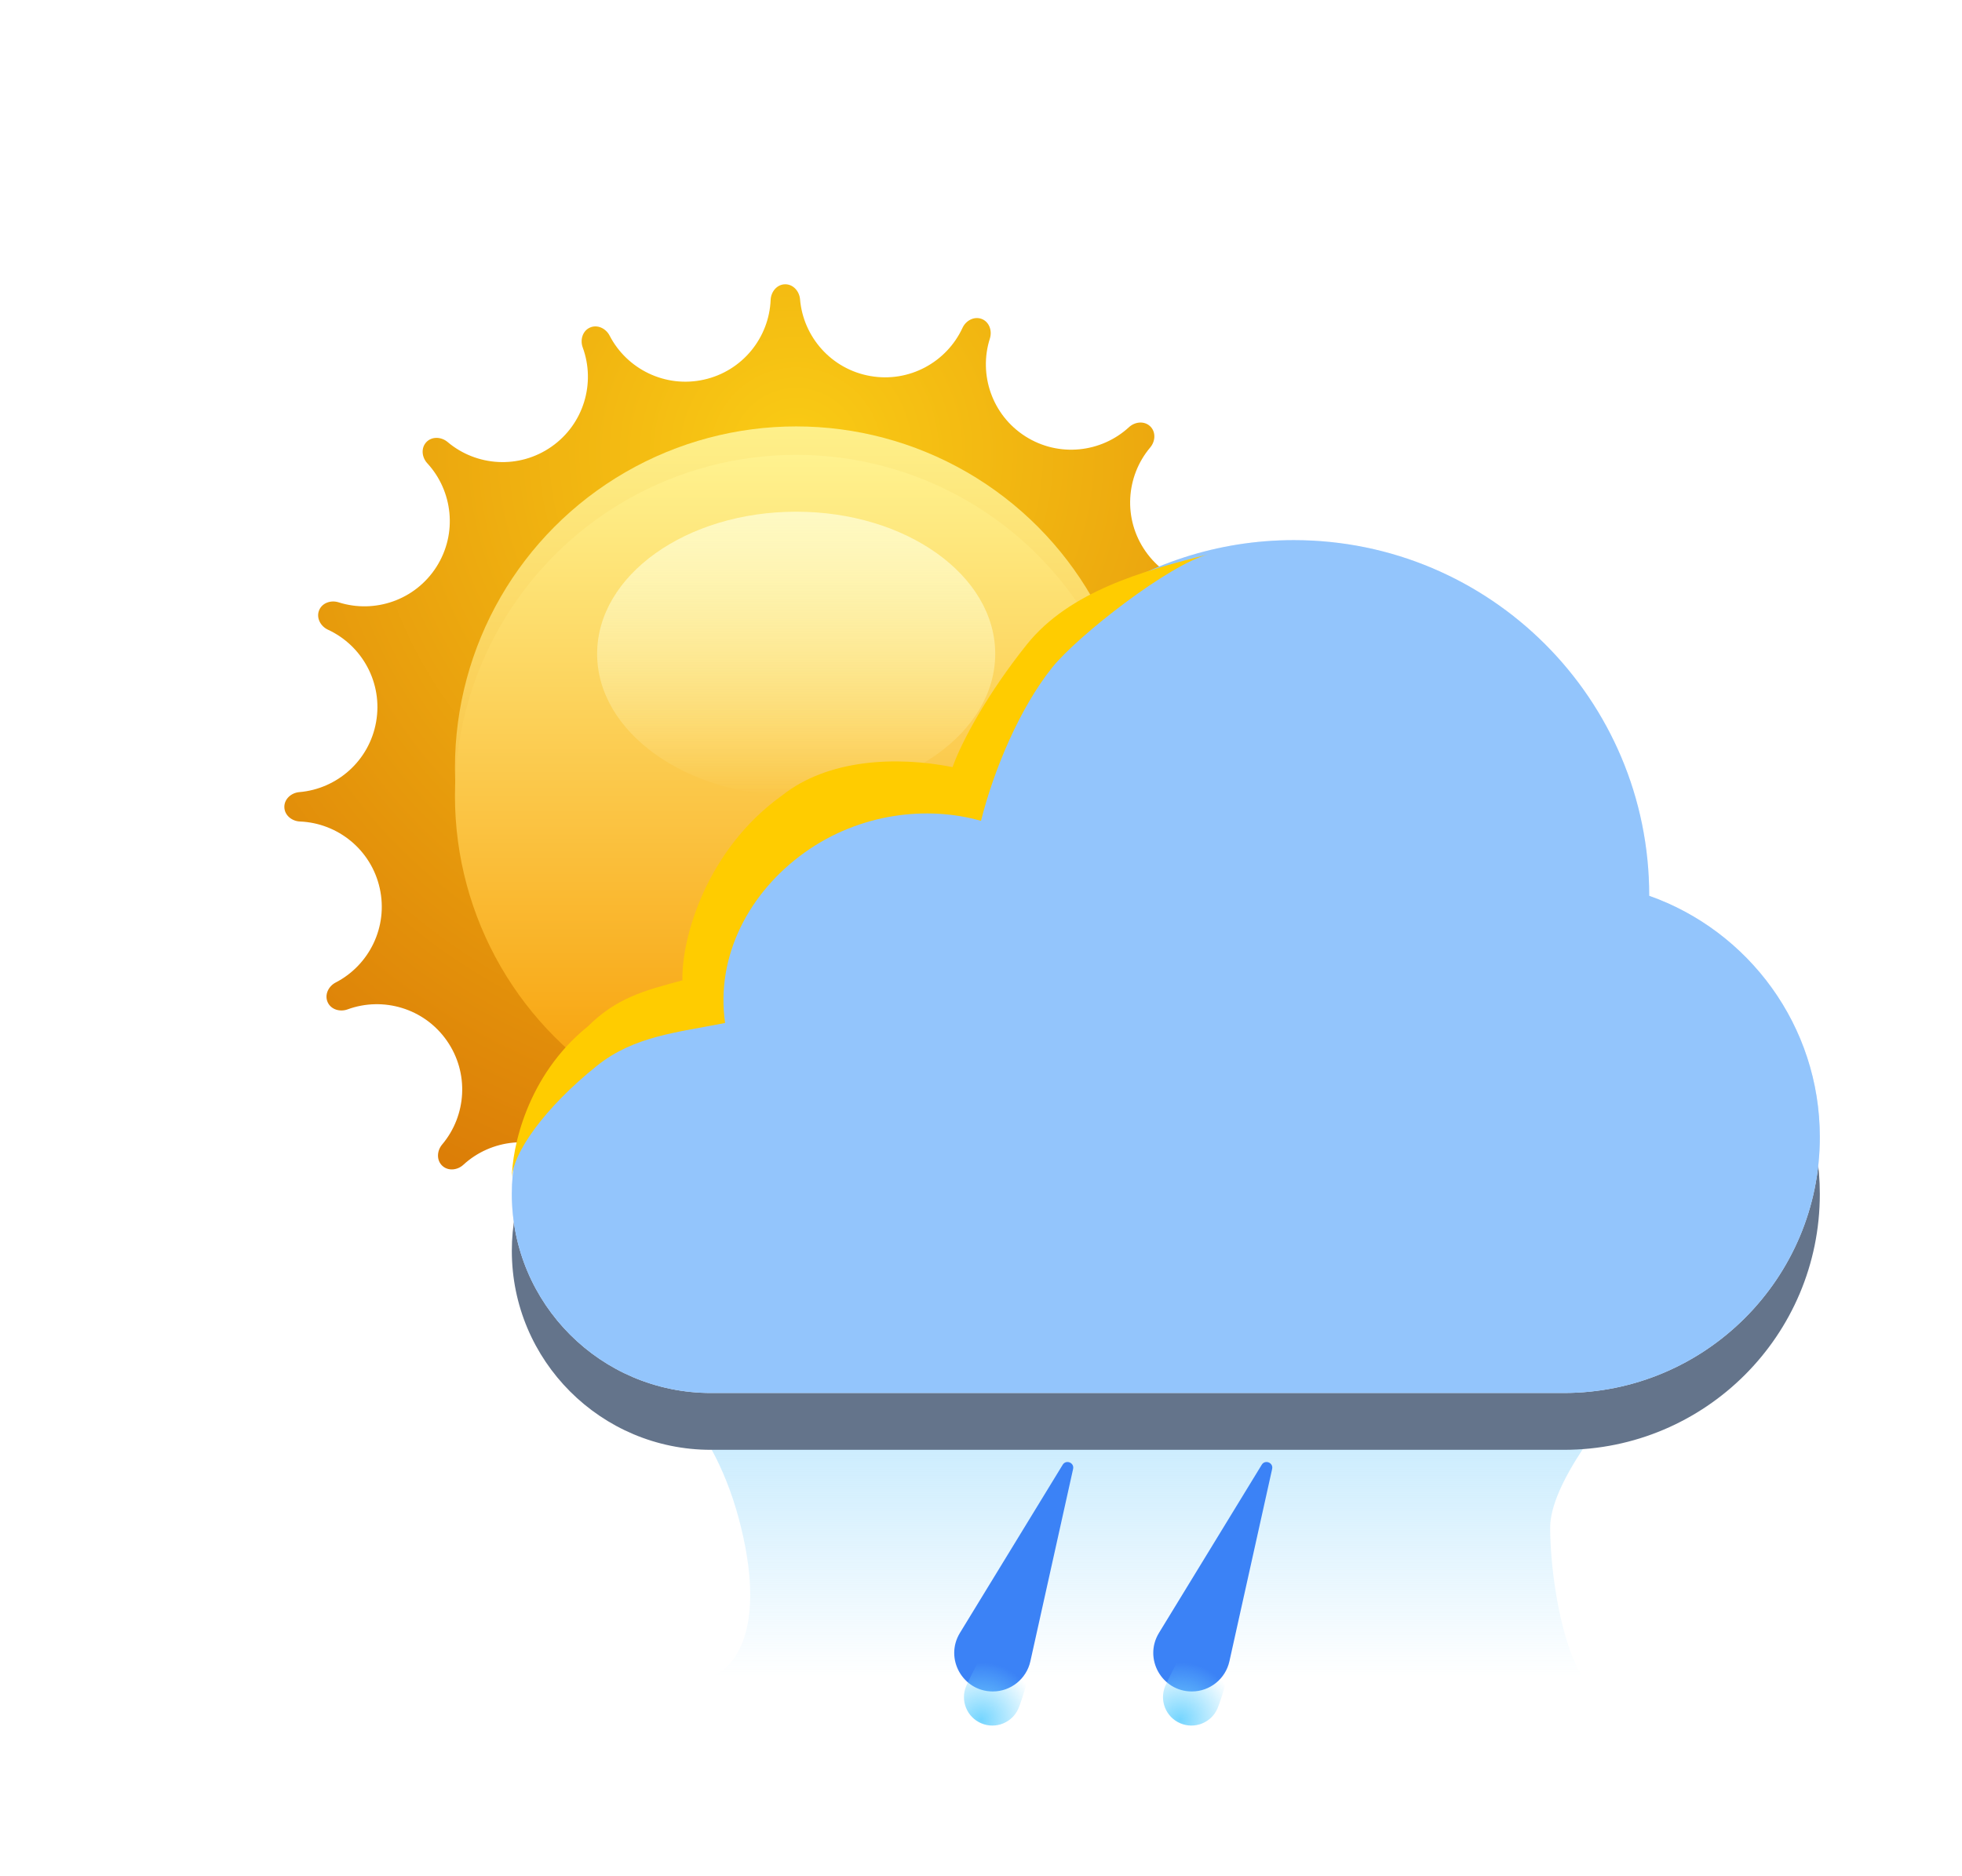
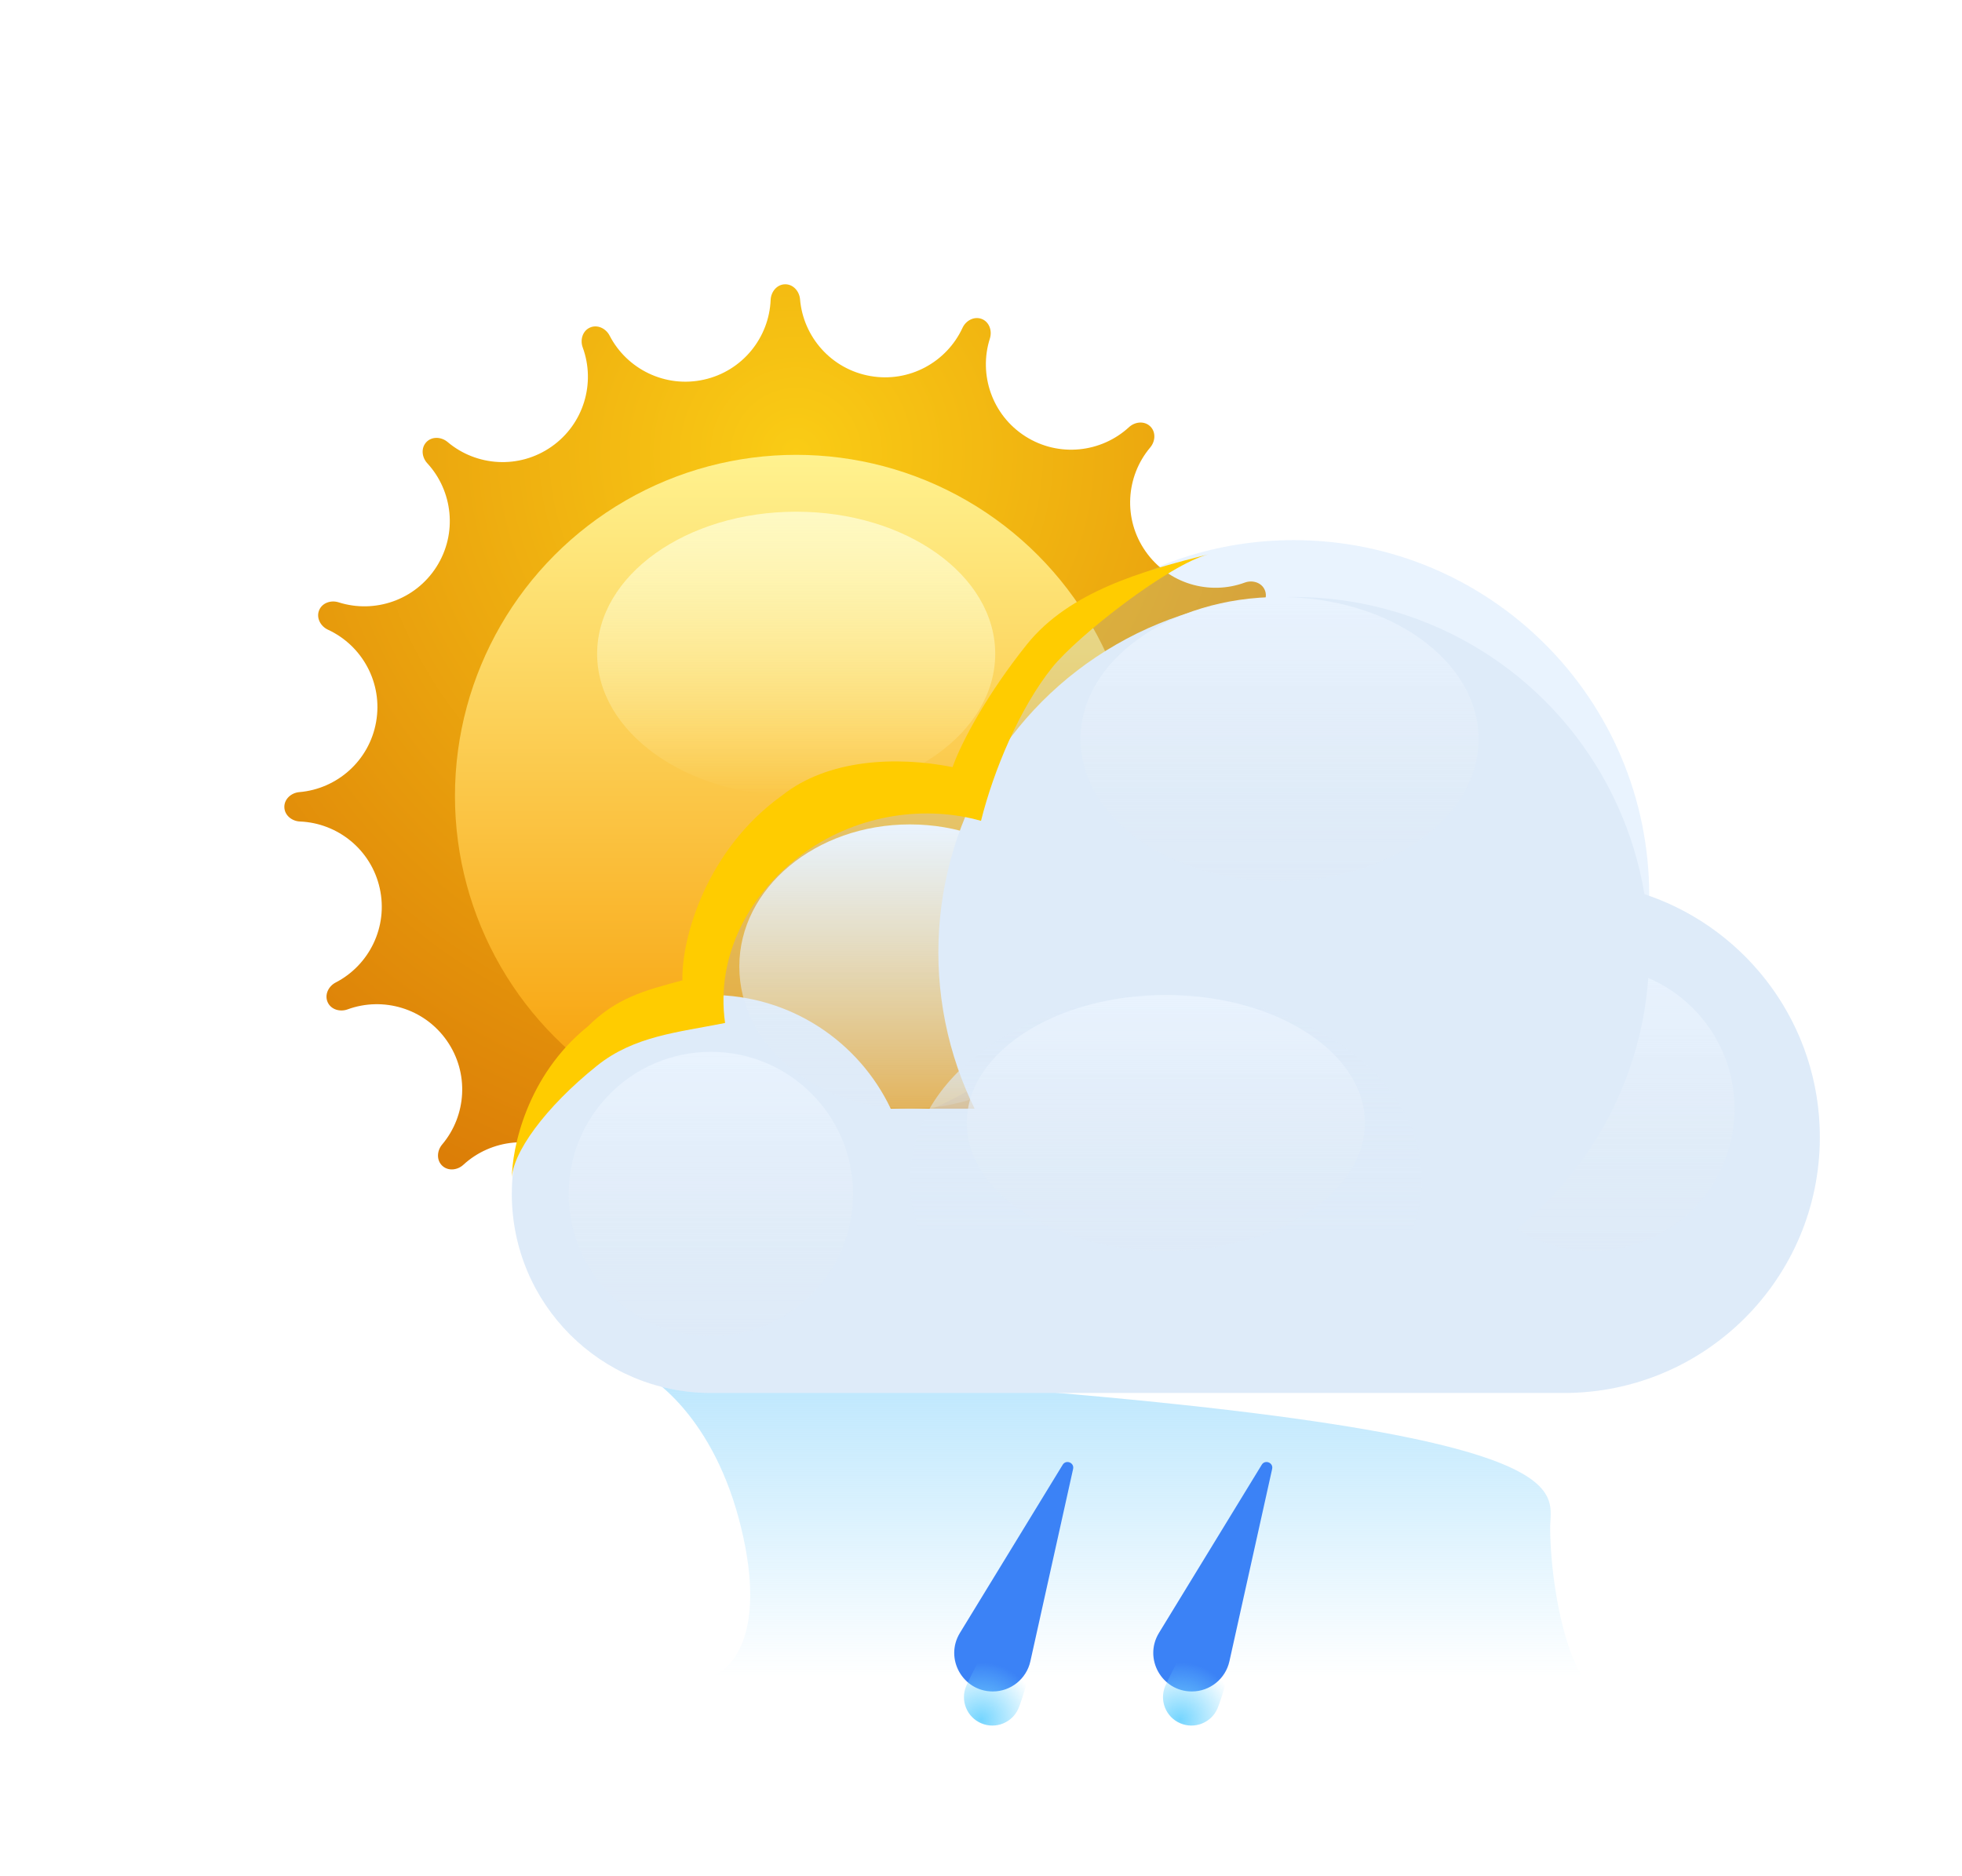
<svg xmlns="http://www.w3.org/2000/svg" width="69" height="66" viewBox="0 0 69 66" fill="none">
  <g filter="url(#filter0_d_4_34477)">
    <path d="M34.526 11.22C34.26 11.117 33.968 11.275 33.849 11.534C33.291 12.74 31.975 13.469 30.605 13.227C29.235 12.986 28.247 11.85 28.136 10.527C28.112 10.242 27.892 9.994 27.607 10C27.321 10.006 27.114 10.264 27.102 10.55C27.048 11.877 26.111 13.054 24.753 13.355C23.396 13.656 22.049 12.986 21.439 11.806C21.308 11.552 21.01 11.407 20.749 11.522C20.488 11.637 20.395 11.954 20.493 12.222C20.951 13.469 20.535 14.915 19.396 15.712C18.257 16.51 16.756 16.406 15.742 15.549C15.524 15.365 15.194 15.344 14.996 15.55C14.798 15.757 14.833 16.086 15.027 16.296C15.926 17.273 16.096 18.767 15.349 19.94C14.601 21.113 13.175 21.591 11.909 21.188C11.637 21.101 11.324 21.207 11.22 21.474C11.117 21.74 11.275 22.031 11.534 22.151C12.74 22.709 13.469 24.025 13.227 25.395C12.986 26.765 11.851 27.752 10.527 27.864C10.242 27.888 9.994 28.108 10 28.393C10.006 28.679 10.264 28.886 10.55 28.898C11.877 28.952 13.054 29.889 13.355 31.247C13.656 32.604 12.986 33.951 11.806 34.561C11.552 34.692 11.407 34.99 11.522 35.251C11.637 35.513 11.955 35.605 12.223 35.507C13.469 35.05 14.915 35.465 15.712 36.604C16.51 37.743 16.406 39.244 15.55 40.259C15.366 40.477 15.344 40.806 15.55 41.004C15.757 41.202 16.086 41.167 16.296 40.973C17.273 40.074 18.767 39.904 19.94 40.651C21.113 41.399 21.591 42.826 21.188 44.091C21.101 44.364 21.207 44.677 21.474 44.78C21.74 44.883 22.032 44.725 22.151 44.466C22.709 43.26 24.025 42.531 25.395 42.773C26.765 43.014 27.753 44.15 27.864 45.473C27.888 45.758 28.108 46.006 28.393 46C28.679 45.994 28.886 45.736 28.898 45.451C28.952 44.123 29.889 42.946 31.247 42.645C32.604 42.344 33.951 43.014 34.561 44.194C34.692 44.448 34.99 44.593 35.251 44.478C35.512 44.363 35.605 44.045 35.507 43.778C35.05 42.531 35.465 41.085 36.604 40.288C37.743 39.49 39.244 39.594 40.258 40.45C40.477 40.635 40.806 40.656 41.004 40.45C41.202 40.243 41.167 39.914 40.973 39.703C40.074 38.727 39.904 37.232 40.651 36.06C41.399 34.887 42.826 34.409 44.091 34.812C44.364 34.899 44.677 34.792 44.78 34.526C44.883 34.26 44.725 33.968 44.466 33.849C43.26 33.291 42.531 31.974 42.773 30.605C43.014 29.235 44.15 28.247 45.473 28.136C45.758 28.112 46.006 27.892 46 27.607C45.994 27.321 45.736 27.114 45.451 27.102C44.123 27.049 42.946 26.111 42.645 24.753C42.344 23.396 43.014 22.049 44.194 21.439C44.448 21.308 44.593 21.01 44.478 20.749C44.363 20.488 44.045 20.395 43.778 20.493C42.531 20.951 41.085 20.535 40.288 19.396C39.49 18.257 39.594 16.756 40.45 15.742C40.635 15.524 40.656 15.194 40.45 14.996C40.243 14.798 39.914 14.833 39.704 15.027C38.727 15.926 37.233 16.096 36.06 15.349C34.887 14.601 34.409 13.175 34.812 11.909C34.899 11.637 34.792 11.323 34.526 11.22Z" fill="url(#paint0_radial_4_34477)" />
  </g>
  <g filter="url(#filter1_i_4_34477)">
-     <circle cx="28" cy="28" r="12" fill="url(#paint1_linear_4_34477)" />
-   </g>
+     </g>
  <g filter="url(#filter2_ii_4_34477)">
    <circle cx="28" cy="28" r="12" fill="url(#paint2_linear_4_34477)" />
  </g>
  <g filter="url(#filter3_f_4_34477)">
    <ellipse cx="28" cy="23" rx="7" ry="5" fill="url(#paint3_linear_4_34477)" style="mix-blend-mode:soft-light" />
  </g>
  <g filter="url(#filter4_f_4_34477)">
-     <path d="M26.064 53.739C25.136 49.913 22.968 48.319 22 48H58C56.452 49.754 54.516 52.209 54.516 53.739C54.516 55.27 54.903 57.884 55.677 59H24.903C25.677 58.841 26.994 57.565 26.064 53.739Z" fill="url(#paint4_linear_4_34477)" />
+     <path d="M26.064 53.739C25.136 49.913 22.968 48.319 22 48C56.452 49.754 54.516 52.209 54.516 53.739C54.516 55.27 54.903 57.884 55.677 59H24.903C25.677 58.841 26.994 57.565 26.064 53.739Z" fill="url(#paint4_linear_4_34477)" />
  </g>
  <g filter="url(#filter5_d_4_34477)">
-     <path fill-rule="evenodd" clip-rule="evenodd" d="M58 31.512C58 31.508 58 31.504 58 31.5C58 24.596 52.404 19 45.5 19C40.109 19 35.516 22.412 33.761 27.195C33.195 27.067 32.605 27 32 27C27.582 27 24 30.582 24 35C24 35.024 24 35.047 24 35.071C20.608 35.556 18 38.473 18 42C18 45.866 21.134 49 25 49H55C59.971 49 64 44.971 64 40C64 36.081 61.496 32.748 58 31.512Z" fill="#64748B" />
-   </g>
+     </g>
  <g filter="url(#filter6_ii_4_34477)">
    <path fill-rule="evenodd" clip-rule="evenodd" d="M64 40C64 44.971 59.971 49 55 49H25C21.134 49 18 45.866 18 42C18 38.134 21.134 35 25 35C27.792 35 30.203 36.635 31.326 39H46.055C46.552 34.5 50.367 31 55 31C59.971 31 64 35.029 64 40Z" fill="#F1F5F9" />
  </g>
  <g filter="url(#filter7_f_4_34477)">
    <circle cx="25" cy="42" r="5" fill="url(#paint5_linear_4_34477)" style="mix-blend-mode:soft-light" />
  </g>
  <g filter="url(#filter8_i_4_34477)">
-     <circle cx="32" cy="35" r="8" fill="#F1F5F9" />
-   </g>
+     </g>
  <g filter="url(#filter9_f_4_34477)">
    <ellipse cx="32" cy="34" rx="6" ry="5" fill="url(#paint6_linear_4_34477)" style="mix-blend-mode:soft-light" />
  </g>
  <g filter="url(#filter10_f_4_34477)">
    <circle cx="56" cy="39" r="5" fill="url(#paint7_linear_4_34477)" style="mix-blend-mode:soft-light" />
  </g>
  <g filter="url(#filter11_i_4_34477)">
    <circle cx="45.5" cy="31.5" r="12.5" fill="#F1F5F9" />
  </g>
  <g filter="url(#filter12_f_4_34477)">
    <ellipse cx="45" cy="26" rx="7" ry="5" fill="url(#paint8_linear_4_34477)" style="mix-blend-mode:soft-light" />
  </g>
  <g filter="url(#filter13_i_4_34477)">
    <ellipse cx="41" cy="39.5" rx="9" ry="6.5" fill="url(#paint9_linear_4_34477)" />
  </g>
  <g filter="url(#filter14_f_4_34477)">
    <ellipse cx="41" cy="39.5" rx="7" ry="4.5" fill="url(#paint10_linear_4_34477)" style="mix-blend-mode:soft-light" />
  </g>
-   <path fill-rule="evenodd" clip-rule="evenodd" d="M58 31.512C58 31.508 58 31.504 58 31.5C58 24.596 52.404 19 45.5 19C40.109 19 35.516 22.412 33.761 27.195C33.195 27.067 32.605 27 32 27C27.582 27 24 30.582 24 35C24 35.024 24 35.047 24 35.071C20.608 35.556 18 38.473 18 42C18 45.866 21.134 49 25 49H55C59.971 49 64 44.971 64 40C64 36.081 61.496 32.748 58 31.512Z" fill="#93C5FD" style="mix-blend-mode:color" />
  <path fill-rule="evenodd" clip-rule="evenodd" d="M58 31.512C58 31.508 58 31.504 58 31.5C58 24.596 52.404 19 45.5 19C40.109 19 35.516 22.412 33.761 27.195C33.195 27.067 32.605 27 32 27C27.582 27 24 30.582 24 35C24 35.024 24 35.047 24 35.071C20.608 35.556 18 38.473 18 42C18 45.866 21.134 49 25 49H55C59.971 49 64 44.971 64 40C64 36.081 61.496 32.748 58 31.512Z" fill="#93C5FD" fill-opacity="0.2" style="mix-blend-mode:multiply" />
  <g filter="url(#filter15_ii_4_34477)">
    <path d="M33.759 58.94L37.373 53.025C37.491 52.833 37.788 52.952 37.739 53.173L36.236 59.94C36.098 60.559 35.548 61 34.914 61C33.857 61 33.208 59.842 33.759 58.94Z" fill="#3B82F6" />
  </g>
  <path d="M35.82 60.091C35.605 60.599 35.017 60.836 34.509 60.62C34.001 60.404 33.764 59.817 33.98 59.309C34.196 58.801 36.492 54.284 37 54.5C37.508 54.716 36.036 59.583 35.82 60.091Z" fill="url(#paint11_radial_4_34477)" />
  <g filter="url(#filter16_ii_4_34477)">
    <path d="M40.759 58.94L44.373 53.025C44.491 52.833 44.788 52.952 44.739 53.173L43.236 59.94C43.098 60.559 42.548 61 41.914 61C40.857 61 40.208 59.842 40.759 58.94Z" fill="#3B82F6" />
  </g>
  <path d="M42.82 60.091C42.605 60.599 42.017 60.836 41.509 60.62C41.001 60.404 40.764 59.817 40.98 59.309C41.196 58.801 43.492 54.284 44 54.5C44.508 54.716 43.036 59.583 42.82 60.091Z" fill="url(#paint12_radial_4_34477)" />
  <g style="mix-blend-mode:color" filter="url(#filter17_f_4_34477)">
    <path fill-rule="evenodd" clip-rule="evenodd" d="M42.5 19.5C41.133 19.842 37.904 22.355 37 23.485C35.858 24.913 34.945 27.096 34.5 28.875C32.617 28.337 30.246 28.597 28.302 29.985C26.358 31.374 25.161 33.615 25.5 35.985C23.844 36.316 22.308 36.439 21 37.485C19.152 38.963 18 40.587 18 41.485C18 40.386 18.532 37.834 20.666 36.112C21.687 35.102 22.625 34.853 24 34.485C23.961 33.012 24.839 29.892 27.5 27.985C29.115 26.7 31.526 26.593 33.5 26.985C33.825 26.066 34.748 24.375 36.11 22.673C37.605 20.804 40.208 20.073 42.5 19.5Z" fill="#FFCC00" />
  </g>
  <defs>
    <filter id="filter0_d_4_34477" x="0" y="0" width="56" height="56" filterUnits="userSpaceOnUse" color-interpolation-filters="sRGB">
      <feFlood flood-opacity="0" result="BackgroundImageFix" />
      <feColorMatrix in="SourceAlpha" type="matrix" values="0 0 0 0 0 0 0 0 0 0 0 0 0 0 0 0 0 0 127 0" result="hardAlpha" />
      <feOffset />
      <feGaussianBlur stdDeviation="5" />
      <feComposite in2="hardAlpha" operator="out" />
      <feColorMatrix type="matrix" values="0 0 0 0 0.98 0 0 0 0 0.8 0 0 0 0 0.082 0 0 0 0.7 0" />
      <feBlend mode="normal" in2="BackgroundImageFix" result="effect1_dropShadow_4_34477" />
      <feBlend mode="normal" in="SourceGraphic" in2="effect1_dropShadow_4_34477" result="shape" />
    </filter>
    <filter id="filter1_i_4_34477" x="16" y="14.999" width="24" height="25" filterUnits="userSpaceOnUse" color-interpolation-filters="sRGB">
      <feFlood flood-opacity="0" result="BackgroundImageFix" />
      <feBlend mode="normal" in="SourceGraphic" in2="BackgroundImageFix" result="shape" />
      <feColorMatrix in="SourceAlpha" type="matrix" values="0 0 0 0 0 0 0 0 0 0 0 0 0 0 0 0 0 0 127 0" result="hardAlpha" />
      <feOffset dy="-1" />
      <feGaussianBlur stdDeviation="1" />
      <feComposite in2="hardAlpha" operator="arithmetic" k2="-1" k3="1" />
      <feColorMatrix type="matrix" values="0 0 0 0 0.992 0 0 0 0 0.878 0 0 0 0 0.278 0 0 0 1 0" />
      <feBlend mode="normal" in2="shape" result="effect1_innerShadow_4_34477" />
    </filter>
    <filter id="filter2_ii_4_34477" x="16" y="14.999" width="24" height="26" filterUnits="userSpaceOnUse" color-interpolation-filters="sRGB">
      <feFlood flood-opacity="0" result="BackgroundImageFix" />
      <feBlend mode="normal" in="SourceGraphic" in2="BackgroundImageFix" result="shape" />
      <feColorMatrix in="SourceAlpha" type="matrix" values="0 0 0 0 0 0 0 0 0 0 0 0 0 0 0 0 0 0 127 0" result="hardAlpha" />
      <feOffset dy="-1" />
      <feGaussianBlur stdDeviation="1.5" />
      <feComposite in2="hardAlpha" operator="arithmetic" k2="-1" k3="1" />
      <feColorMatrix type="matrix" values="0 0 0 0 0.992 0 0 0 0 0.878 0 0 0 0 0.278 0 0 0 1 0" />
      <feBlend mode="normal" in2="shape" result="effect1_innerShadow_4_34477" />
      <feColorMatrix in="SourceAlpha" type="matrix" values="0 0 0 0 0 0 0 0 0 0 0 0 0 0 0 0 0 0 127 0" result="hardAlpha" />
      <feOffset dy="1" />
      <feGaussianBlur stdDeviation="0.5" />
      <feComposite in2="hardAlpha" operator="arithmetic" k2="-1" k3="1" />
      <feColorMatrix type="matrix" values="0 0 0 0 0.996 0 0 0 0 0.941 0 0 0 0 0.541 0 0 0 1 0" />
      <feBlend mode="normal" in2="effect1_innerShadow_4_34477" result="effect2_innerShadow_4_34477" />
    </filter>
    <filter id="filter3_f_4_34477" x="19" y="15.999" width="18" height="14" filterUnits="userSpaceOnUse" color-interpolation-filters="sRGB">
      <feFlood flood-opacity="0" result="BackgroundImageFix" />
      <feBlend mode="normal" in="SourceGraphic" in2="BackgroundImageFix" result="shape" />
      <feGaussianBlur stdDeviation="1" result="effect1_foregroundBlur_4_34477" />
    </filter>
    <filter id="filter4_f_4_34477" x="20" y="46" width="40" height="15" filterUnits="userSpaceOnUse" color-interpolation-filters="sRGB">
      <feFlood flood-opacity="0" result="BackgroundImageFix" />
      <feBlend mode="normal" in="SourceGraphic" in2="BackgroundImageFix" result="shape" />
      <feGaussianBlur stdDeviation="1" result="effect1_foregroundBlur_4_34477" />
    </filter>
    <filter id="filter5_d_4_34477" x="14" y="17" width="54" height="38" filterUnits="userSpaceOnUse" color-interpolation-filters="sRGB">
      <feFlood flood-opacity="0" result="BackgroundImageFix" />
      <feColorMatrix in="SourceAlpha" type="matrix" values="0 0 0 0 0 0 0 0 0 0 0 0 0 0 0 0 0 0 127 0" result="hardAlpha" />
      <feOffset dy="2" />
      <feGaussianBlur stdDeviation="2" />
      <feComposite in2="hardAlpha" operator="out" />
      <feColorMatrix type="matrix" values="0 0 0 0 0.278 0 0 0 0 0.333 0 0 0 0 0.412 0 0 0 0.4 0" />
      <feBlend mode="normal" in2="BackgroundImageFix" result="effect1_dropShadow_4_34477" />
      <feBlend mode="normal" in="SourceGraphic" in2="effect1_dropShadow_4_34477" result="shape" />
    </filter>
    <filter id="filter6_ii_4_34477" x="18" y="29" width="46" height="22" filterUnits="userSpaceOnUse" color-interpolation-filters="sRGB">
      <feFlood flood-opacity="0" result="BackgroundImageFix" />
      <feBlend mode="normal" in="SourceGraphic" in2="BackgroundImageFix" result="shape" />
      <feColorMatrix in="SourceAlpha" type="matrix" values="0 0 0 0 0 0 0 0 0 0 0 0 0 0 0 0 0 0 127 0" result="hardAlpha" />
      <feOffset dy="2" />
      <feGaussianBlur stdDeviation="1" />
      <feComposite in2="hardAlpha" operator="arithmetic" k2="-1" k3="1" />
      <feColorMatrix type="matrix" values="0 0 0 0 0.796 0 0 0 0 0.835 0 0 0 0 0.882 0 0 0 1 0" />
      <feBlend mode="normal" in2="shape" result="effect1_innerShadow_4_34477" />
      <feColorMatrix in="SourceAlpha" type="matrix" values="0 0 0 0 0 0 0 0 0 0 0 0 0 0 0 0 0 0 127 0" result="hardAlpha" />
      <feOffset dy="-2" />
      <feGaussianBlur stdDeviation="1" />
      <feComposite in2="hardAlpha" operator="arithmetic" k2="-1" k3="1" />
      <feColorMatrix type="matrix" values="0 0 0 0 0.796 0 0 0 0 0.835 0 0 0 0 0.882 0 0 0 0.6 0" />
      <feBlend mode="normal" in2="effect1_innerShadow_4_34477" result="effect2_innerShadow_4_34477" />
    </filter>
    <filter id="filter7_f_4_34477" x="18" y="35" width="14" height="14" filterUnits="userSpaceOnUse" color-interpolation-filters="sRGB">
      <feFlood flood-opacity="0" result="BackgroundImageFix" />
      <feBlend mode="normal" in="SourceGraphic" in2="BackgroundImageFix" result="shape" />
      <feGaussianBlur stdDeviation="1" result="effect1_foregroundBlur_4_34477" />
    </filter>
    <filter id="filter8_i_4_34477" x="24" y="27" width="16" height="18" filterUnits="userSpaceOnUse" color-interpolation-filters="sRGB">
      <feFlood flood-opacity="0" result="BackgroundImageFix" />
      <feBlend mode="normal" in="SourceGraphic" in2="BackgroundImageFix" result="shape" />
      <feColorMatrix in="SourceAlpha" type="matrix" values="0 0 0 0 0 0 0 0 0 0 0 0 0 0 0 0 0 0 127 0" result="hardAlpha" />
      <feOffset dy="2" />
      <feGaussianBlur stdDeviation="1" />
      <feComposite in2="hardAlpha" operator="arithmetic" k2="-1" k3="1" />
      <feColorMatrix type="matrix" values="0 0 0 0 0.796 0 0 0 0 0.835 0 0 0 0 0.882 0 0 0 1 0" />
      <feBlend mode="normal" in2="shape" result="effect1_innerShadow_4_34477" />
    </filter>
    <filter id="filter9_f_4_34477" x="24" y="27" width="16" height="14" filterUnits="userSpaceOnUse" color-interpolation-filters="sRGB">
      <feFlood flood-opacity="0" result="BackgroundImageFix" />
      <feBlend mode="normal" in="SourceGraphic" in2="BackgroundImageFix" result="shape" />
      <feGaussianBlur stdDeviation="1" result="effect1_foregroundBlur_4_34477" />
    </filter>
    <filter id="filter10_f_4_34477" x="49" y="32" width="14" height="14" filterUnits="userSpaceOnUse" color-interpolation-filters="sRGB">
      <feFlood flood-opacity="0" result="BackgroundImageFix" />
      <feBlend mode="normal" in="SourceGraphic" in2="BackgroundImageFix" result="shape" />
      <feGaussianBlur stdDeviation="1" result="effect1_foregroundBlur_4_34477" />
    </filter>
    <filter id="filter11_i_4_34477" x="33" y="19" width="25" height="27" filterUnits="userSpaceOnUse" color-interpolation-filters="sRGB">
      <feFlood flood-opacity="0" result="BackgroundImageFix" />
      <feBlend mode="normal" in="SourceGraphic" in2="BackgroundImageFix" result="shape" />
      <feColorMatrix in="SourceAlpha" type="matrix" values="0 0 0 0 0 0 0 0 0 0 0 0 0 0 0 0 0 0 127 0" result="hardAlpha" />
      <feOffset dy="2" />
      <feGaussianBlur stdDeviation="1" />
      <feComposite in2="hardAlpha" operator="arithmetic" k2="-1" k3="1" />
      <feColorMatrix type="matrix" values="0 0 0 0 0.796 0 0 0 0 0.835 0 0 0 0 0.882 0 0 0 1 0" />
      <feBlend mode="normal" in2="shape" result="effect1_innerShadow_4_34477" />
    </filter>
    <filter id="filter12_f_4_34477" x="36" y="19" width="18" height="14" filterUnits="userSpaceOnUse" color-interpolation-filters="sRGB">
      <feFlood flood-opacity="0" result="BackgroundImageFix" />
      <feBlend mode="normal" in="SourceGraphic" in2="BackgroundImageFix" result="shape" />
      <feGaussianBlur stdDeviation="1" result="effect1_foregroundBlur_4_34477" />
    </filter>
    <filter id="filter13_i_4_34477" x="32" y="33" width="18" height="15" filterUnits="userSpaceOnUse" color-interpolation-filters="sRGB">
      <feFlood flood-opacity="0" result="BackgroundImageFix" />
      <feBlend mode="normal" in="SourceGraphic" in2="BackgroundImageFix" result="shape" />
      <feColorMatrix in="SourceAlpha" type="matrix" values="0 0 0 0 0 0 0 0 0 0 0 0 0 0 0 0 0 0 127 0" result="hardAlpha" />
      <feOffset dy="2" />
      <feGaussianBlur stdDeviation="1" />
      <feComposite in2="hardAlpha" operator="arithmetic" k2="-1" k3="1" />
      <feColorMatrix type="matrix" values="0 0 0 0 0.796 0 0 0 0 0.835 0 0 0 0 0.882 0 0 0 0.6 0" />
      <feBlend mode="normal" in2="shape" result="effect1_innerShadow_4_34477" />
    </filter>
    <filter id="filter14_f_4_34477" x="32" y="33" width="18" height="13" filterUnits="userSpaceOnUse" color-interpolation-filters="sRGB">
      <feFlood flood-opacity="0" result="BackgroundImageFix" />
      <feBlend mode="normal" in="SourceGraphic" in2="BackgroundImageFix" result="shape" />
      <feGaussianBlur stdDeviation="1" result="effect1_foregroundBlur_4_34477" />
    </filter>
    <filter id="filter15_ii_4_34477" x="33.558" y="52.429" width="4.187" height="8.571" filterUnits="userSpaceOnUse" color-interpolation-filters="sRGB">
      <feFlood flood-opacity="0" result="BackgroundImageFix" />
      <feBlend mode="normal" in="SourceGraphic" in2="BackgroundImageFix" result="shape" />
      <feColorMatrix in="SourceAlpha" type="matrix" values="0 0 0 0 0 0 0 0 0 0 0 0 0 0 0 0 0 0 127 0" result="hardAlpha" />
      <feOffset dy="-1" />
      <feComposite in2="hardAlpha" operator="arithmetic" k2="-1" k3="1" />
      <feColorMatrix type="matrix" values="0 0 0 0 0.231 0 0 0 0 0.51 0 0 0 0 0.965 0 0 0 1 0" />
      <feBlend mode="normal" in2="shape" result="effect1_innerShadow_4_34477" />
      <feColorMatrix in="SourceAlpha" type="matrix" values="0 0 0 0 0 0 0 0 0 0 0 0 0 0 0 0 0 0 127 0" result="hardAlpha" />
      <feOffset dy="-0.5" />
      <feGaussianBlur stdDeviation="0.25" />
      <feComposite in2="hardAlpha" operator="arithmetic" k2="-1" k3="1" />
      <feColorMatrix type="matrix" values="0 0 0 0 0.113 0 0 0 0 0.336 0 0 0 0 0.825 0 0 0 1 0" />
      <feBlend mode="normal" in2="effect1_innerShadow_4_34477" result="effect2_innerShadow_4_34477" />
    </filter>
    <filter id="filter16_ii_4_34477" x="40.558" y="52.429" width="4.187" height="8.571" filterUnits="userSpaceOnUse" color-interpolation-filters="sRGB">
      <feFlood flood-opacity="0" result="BackgroundImageFix" />
      <feBlend mode="normal" in="SourceGraphic" in2="BackgroundImageFix" result="shape" />
      <feColorMatrix in="SourceAlpha" type="matrix" values="0 0 0 0 0 0 0 0 0 0 0 0 0 0 0 0 0 0 127 0" result="hardAlpha" />
      <feOffset dy="-1" />
      <feComposite in2="hardAlpha" operator="arithmetic" k2="-1" k3="1" />
      <feColorMatrix type="matrix" values="0 0 0 0 0.231 0 0 0 0 0.51 0 0 0 0 0.965 0 0 0 1 0" />
      <feBlend mode="normal" in2="shape" result="effect1_innerShadow_4_34477" />
      <feColorMatrix in="SourceAlpha" type="matrix" values="0 0 0 0 0 0 0 0 0 0 0 0 0 0 0 0 0 0 127 0" result="hardAlpha" />
      <feOffset dy="-0.5" />
      <feGaussianBlur stdDeviation="0.25" />
      <feComposite in2="hardAlpha" operator="arithmetic" k2="-1" k3="1" />
      <feColorMatrix type="matrix" values="0 0 0 0 0.113 0 0 0 0 0.336 0 0 0 0 0.825 0 0 0 1 0" />
      <feBlend mode="normal" in2="effect1_innerShadow_4_34477" result="effect2_innerShadow_4_34477" />
    </filter>
    <filter id="filter17_f_4_34477" x="16" y="17.5" width="28.5" height="25.985" filterUnits="userSpaceOnUse" color-interpolation-filters="sRGB">
      <feFlood flood-opacity="0" result="BackgroundImageFix" />
      <feBlend mode="normal" in="SourceGraphic" in2="BackgroundImageFix" result="shape" />
      <feGaussianBlur stdDeviation="1" result="effect1_foregroundBlur_4_34477" />
    </filter>
    <radialGradient id="paint0_radial_4_34477" cx="0" cy="0" r="1" gradientUnits="userSpaceOnUse" gradientTransform="translate(28 15.999) rotate(90) scale(30 30)">
      <stop stop-color="#FACC15" />
      <stop offset="1" stop-color="#D97706" />
    </radialGradient>
    <linearGradient id="paint1_linear_4_34477" x1="28" y1="15.999" x2="28" y2="39.999" gradientUnits="userSpaceOnUse">
      <stop stop-color="#FEF08A" />
      <stop offset="1" stop-color="#F59E0B" />
    </linearGradient>
    <linearGradient id="paint2_linear_4_34477" x1="28" y1="15.999" x2="28" y2="39.999" gradientUnits="userSpaceOnUse">
      <stop stop-color="#FFF28F" />
      <stop offset="1" stop-color="#F79B00" />
    </linearGradient>
    <linearGradient id="paint3_linear_4_34477" x1="28" y1="18" x2="28" y2="28" gradientUnits="userSpaceOnUse">
      <stop stop-color="#FEF9C3" />
      <stop offset="1" stop-color="#FEF9C3" stop-opacity="0" />
      <stop offset="1" stop-color="#FEF9C3" stop-opacity="0.2" />
    </linearGradient>
    <linearGradient id="paint4_linear_4_34477" x1="40" y1="48" x2="40" y2="59" gradientUnits="userSpaceOnUse">
      <stop stop-color="#BAE6FD" />
      <stop offset="1" stop-color="#BAE6FD" stop-opacity="0" />
    </linearGradient>
    <linearGradient id="paint5_linear_4_34477" x1="25" y1="37" x2="25" y2="47" gradientUnits="userSpaceOnUse">
      <stop stop-color="white" />
      <stop offset="1" stop-color="#F3F3F3" stop-opacity="0.2" />
    </linearGradient>
    <linearGradient id="paint6_linear_4_34477" x1="32" y1="29" x2="32" y2="39" gradientUnits="userSpaceOnUse">
      <stop stop-color="white" />
      <stop offset="1" stop-color="#F3F3F3" stop-opacity="0.2" />
    </linearGradient>
    <linearGradient id="paint7_linear_4_34477" x1="56" y1="34" x2="56" y2="44" gradientUnits="userSpaceOnUse">
      <stop stop-color="white" />
      <stop offset="1" stop-color="#F3F3F3" stop-opacity="0.2" />
    </linearGradient>
    <linearGradient id="paint8_linear_4_34477" x1="45" y1="21" x2="45" y2="31" gradientUnits="userSpaceOnUse">
      <stop stop-color="white" />
      <stop offset="1" stop-color="#F3F3F3" stop-opacity="0.2" />
    </linearGradient>
    <linearGradient id="paint9_linear_4_34477" x1="41" y1="33" x2="41" y2="46" gradientUnits="userSpaceOnUse">
      <stop stop-color="#F1F5F9" />
      <stop offset="0.65" stop-color="#F1F5F9" stop-opacity="0" />
    </linearGradient>
    <linearGradient id="paint10_linear_4_34477" x1="41" y1="35" x2="41" y2="44" gradientUnits="userSpaceOnUse">
      <stop stop-color="white" />
      <stop offset="1" stop-color="#F3F3F3" stop-opacity="0.2" />
    </linearGradient>
    <radialGradient id="paint11_radial_4_34477" cx="0" cy="0" r="1" gradientUnits="userSpaceOnUse" gradientTransform="translate(34.5 60.5) rotate(-68.199) scale(5.385)">
      <stop stop-color="#74D5FF" />
      <stop offset="0.376" stop-color="#74D5FF" stop-opacity="0" />
    </radialGradient>
    <radialGradient id="paint12_radial_4_34477" cx="0" cy="0" r="1" gradientUnits="userSpaceOnUse" gradientTransform="translate(41.5 60.5) rotate(-68.199) scale(5.385)">
      <stop stop-color="#74D5FF" />
      <stop offset="0.376" stop-color="#74D5FF" stop-opacity="0" />
    </radialGradient>
  </defs>
</svg>